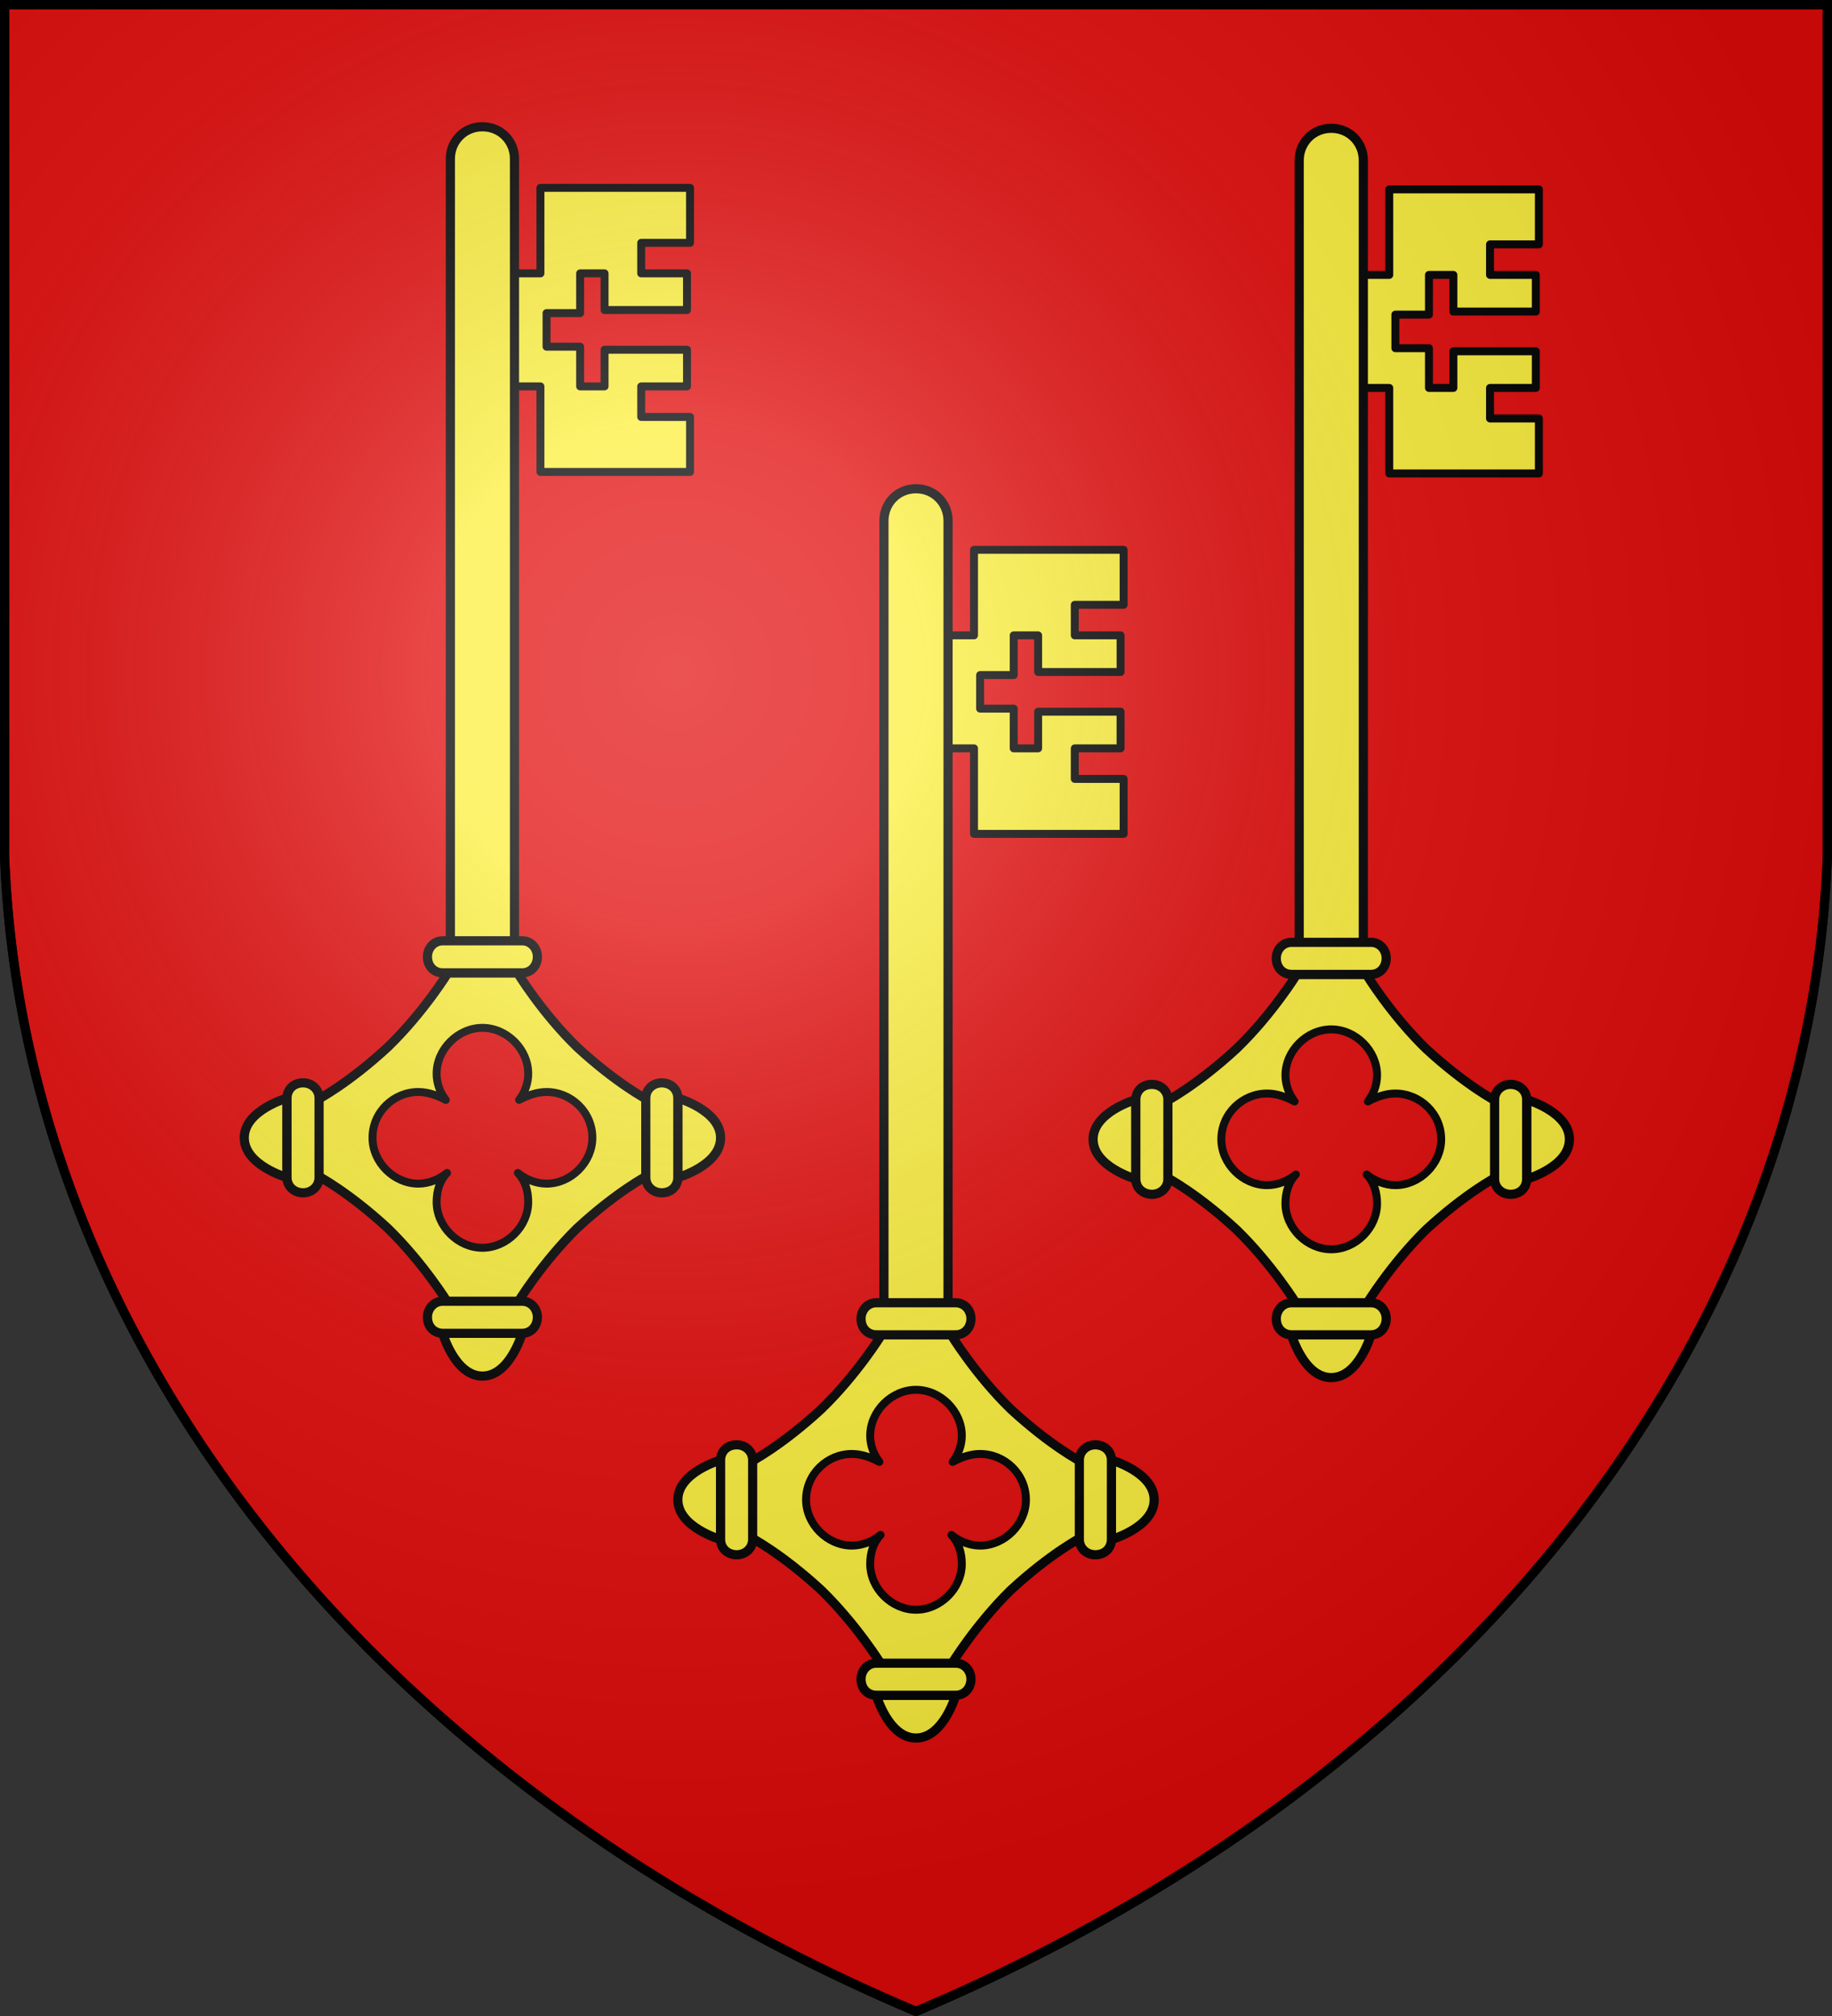
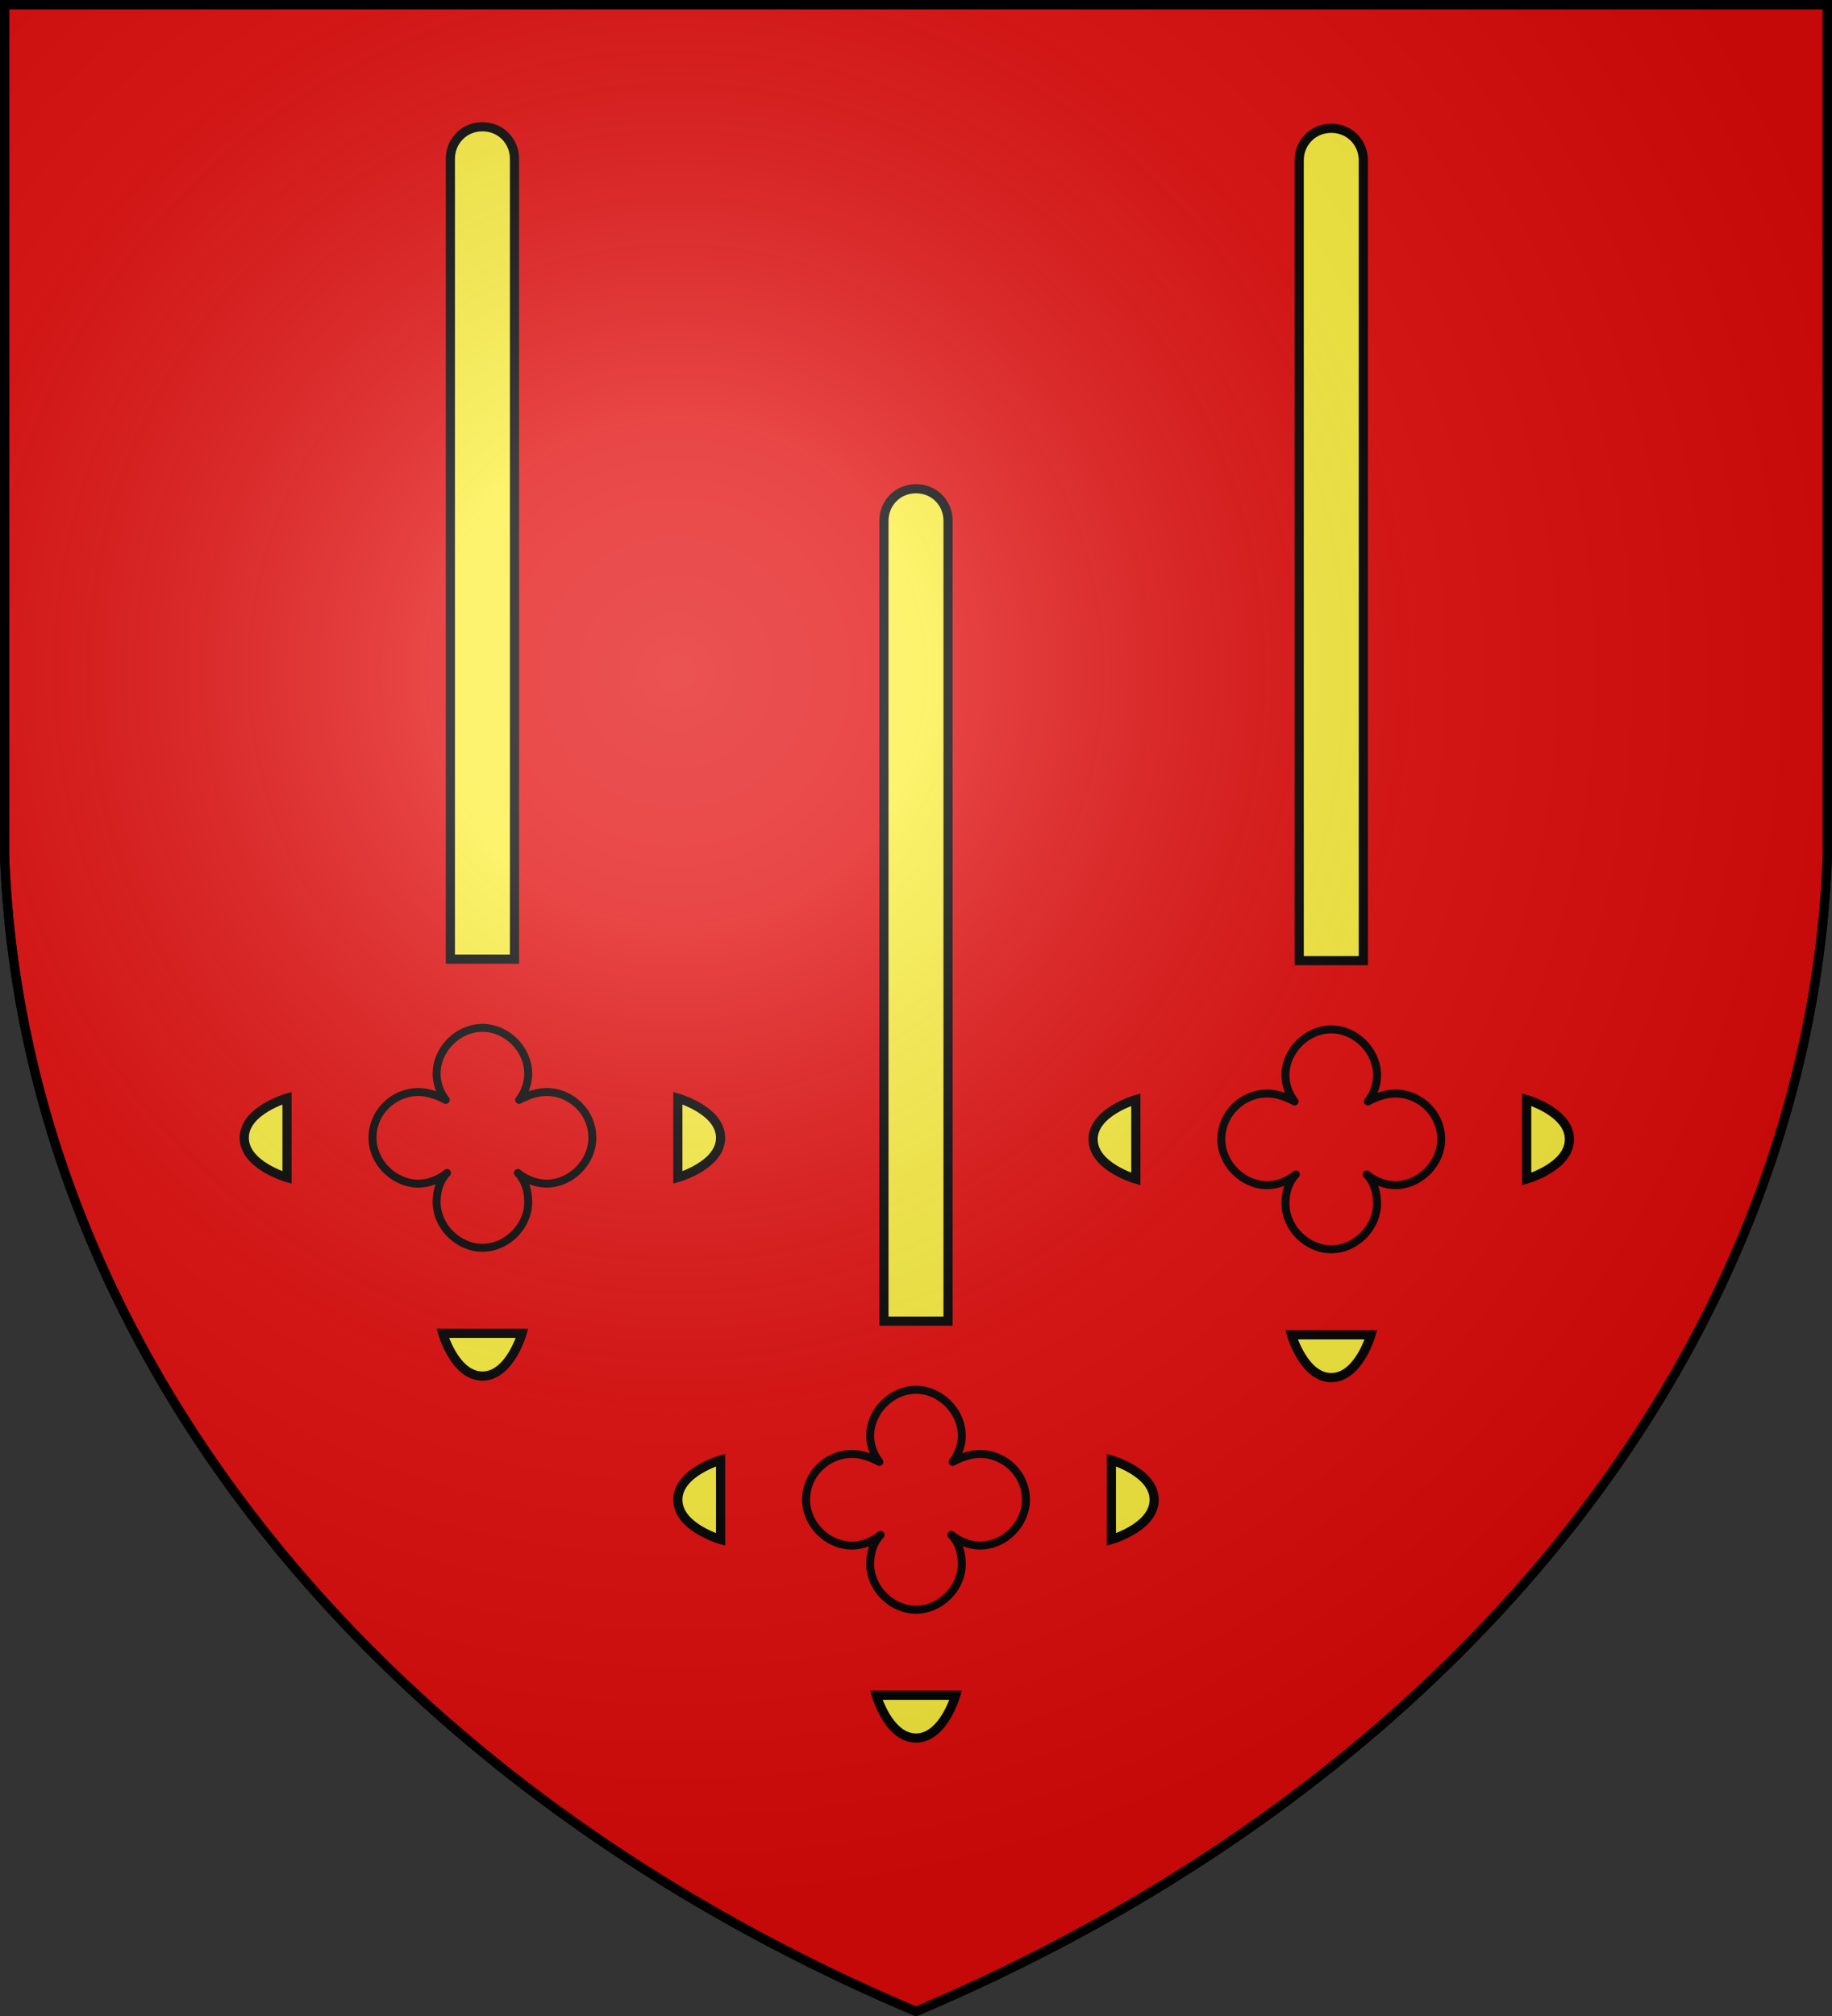
<svg xmlns="http://www.w3.org/2000/svg" xmlns:xlink="http://www.w3.org/1999/xlink" width="600" height="660" fill="#e20909" stroke="#000" stroke-width="3">
  <rect width="100%" height="100%" fill="#333333" stroke="none" />
  <defs>
    <radialGradient id="e" cx="221" cy="226" r="300" gradientTransform="matrix(1.35 0 0 1.35 -77 -85)" gradientUnits="userSpaceOnUse">
      <stop offset="0" stop-color="#fff" stop-opacity=".3" />
      <stop offset=".2" stop-color="#fff" stop-opacity=".25" />
      <stop offset=".6" stop-color="#666" stop-opacity=".13" />
      <stop offset="1" stop-opacity=".13" />
    </radialGradient>
-     <path id="a" d="M287 437c-3 0-5-2.4-5-5.3 0-2.7 2-5.2 5-5.2h26c3 0 5 2.5 5 5.2 0 3.3-2.3 5.3-5 5.3h-26Z" />
    <g id="b">
      <path d="M287 555s4 14 13 14 13-14 13-14h-26Z" />
      <use xlink:href="#a" y="118" />
    </g>
  </defs>
  <path id="d" d="M1.5 1.5h597V280A570 445 0 0 1 300 658.5 570 445 0 0 1 1.5 280Z" />
  <g id="c" fill="#fcef3c" transform="matrix(-1 0 0 1 600 0)">
-     <path d="M311.3 437s8 13 19.7 24.3c13 12 23 17.2 23 17.2v24.9s-10 5.2-23 17.2C319.3 532 311.3 545 311.3 545h-22.8s-7.9-13-19.5-24.4c-13-12-23-17.2-23-17.2v-24.9s10-5.2 23-17.2c11.6-11.3 19.5-24.3 19.5-24.3Z" />
    <g stroke-linejoin="round" stroke-width="2.6">
-       <path d="M232 255h16v-10h-15v-12h27v12h8v-13h11v-11h-11v-13h-8v12h-27v-12h15v-10h-16v-18h49v28h10v37h-10v28h-49Z" />
      <path fill="#e20909" d="M315 470c0 3-1 6-3 8.6 3-1.6 6-2.6 9-2.6 8 0 15 6.5 15 15 0 8-7 15-15 15-3.6 0-7-1.5-9.4-3.5 2.4 2.5 3.4 5.9 3.4 9.5 0 8-7 15-15 15s-15-7-15-15c0-3.6 1-7 3.4-9.5-2.4 2-5.9 3.5-9.4 3.5-8 0-15-7-15-15 0-8.5 7-15 15-15 3 0 6 1 9 2.6-2-2.6-3-5.6-3-8.6 0-8 7-15 15-15s15 7 15 15Z" />
    </g>
    <path d="M310.5 170.5v262h-21v-262c0-5.8 4.5-10.5 10.5-10.5s10.5 4.7 10.5 10.5Z" />
    <use xlink:href="#a" />
    <use xlink:href="#b" />
    <use xlink:href="#b" transform="rotate(90 300 491)" />
    <use xlink:href="#b" transform="rotate(-90 300 491)" />
  </g>
  <use xlink:href="#c" x="-142" y="-118.5" />
  <use xlink:href="#c" x="136" y="-118" />
  <use xlink:href="#d" fill="url(#e)" />
</svg>